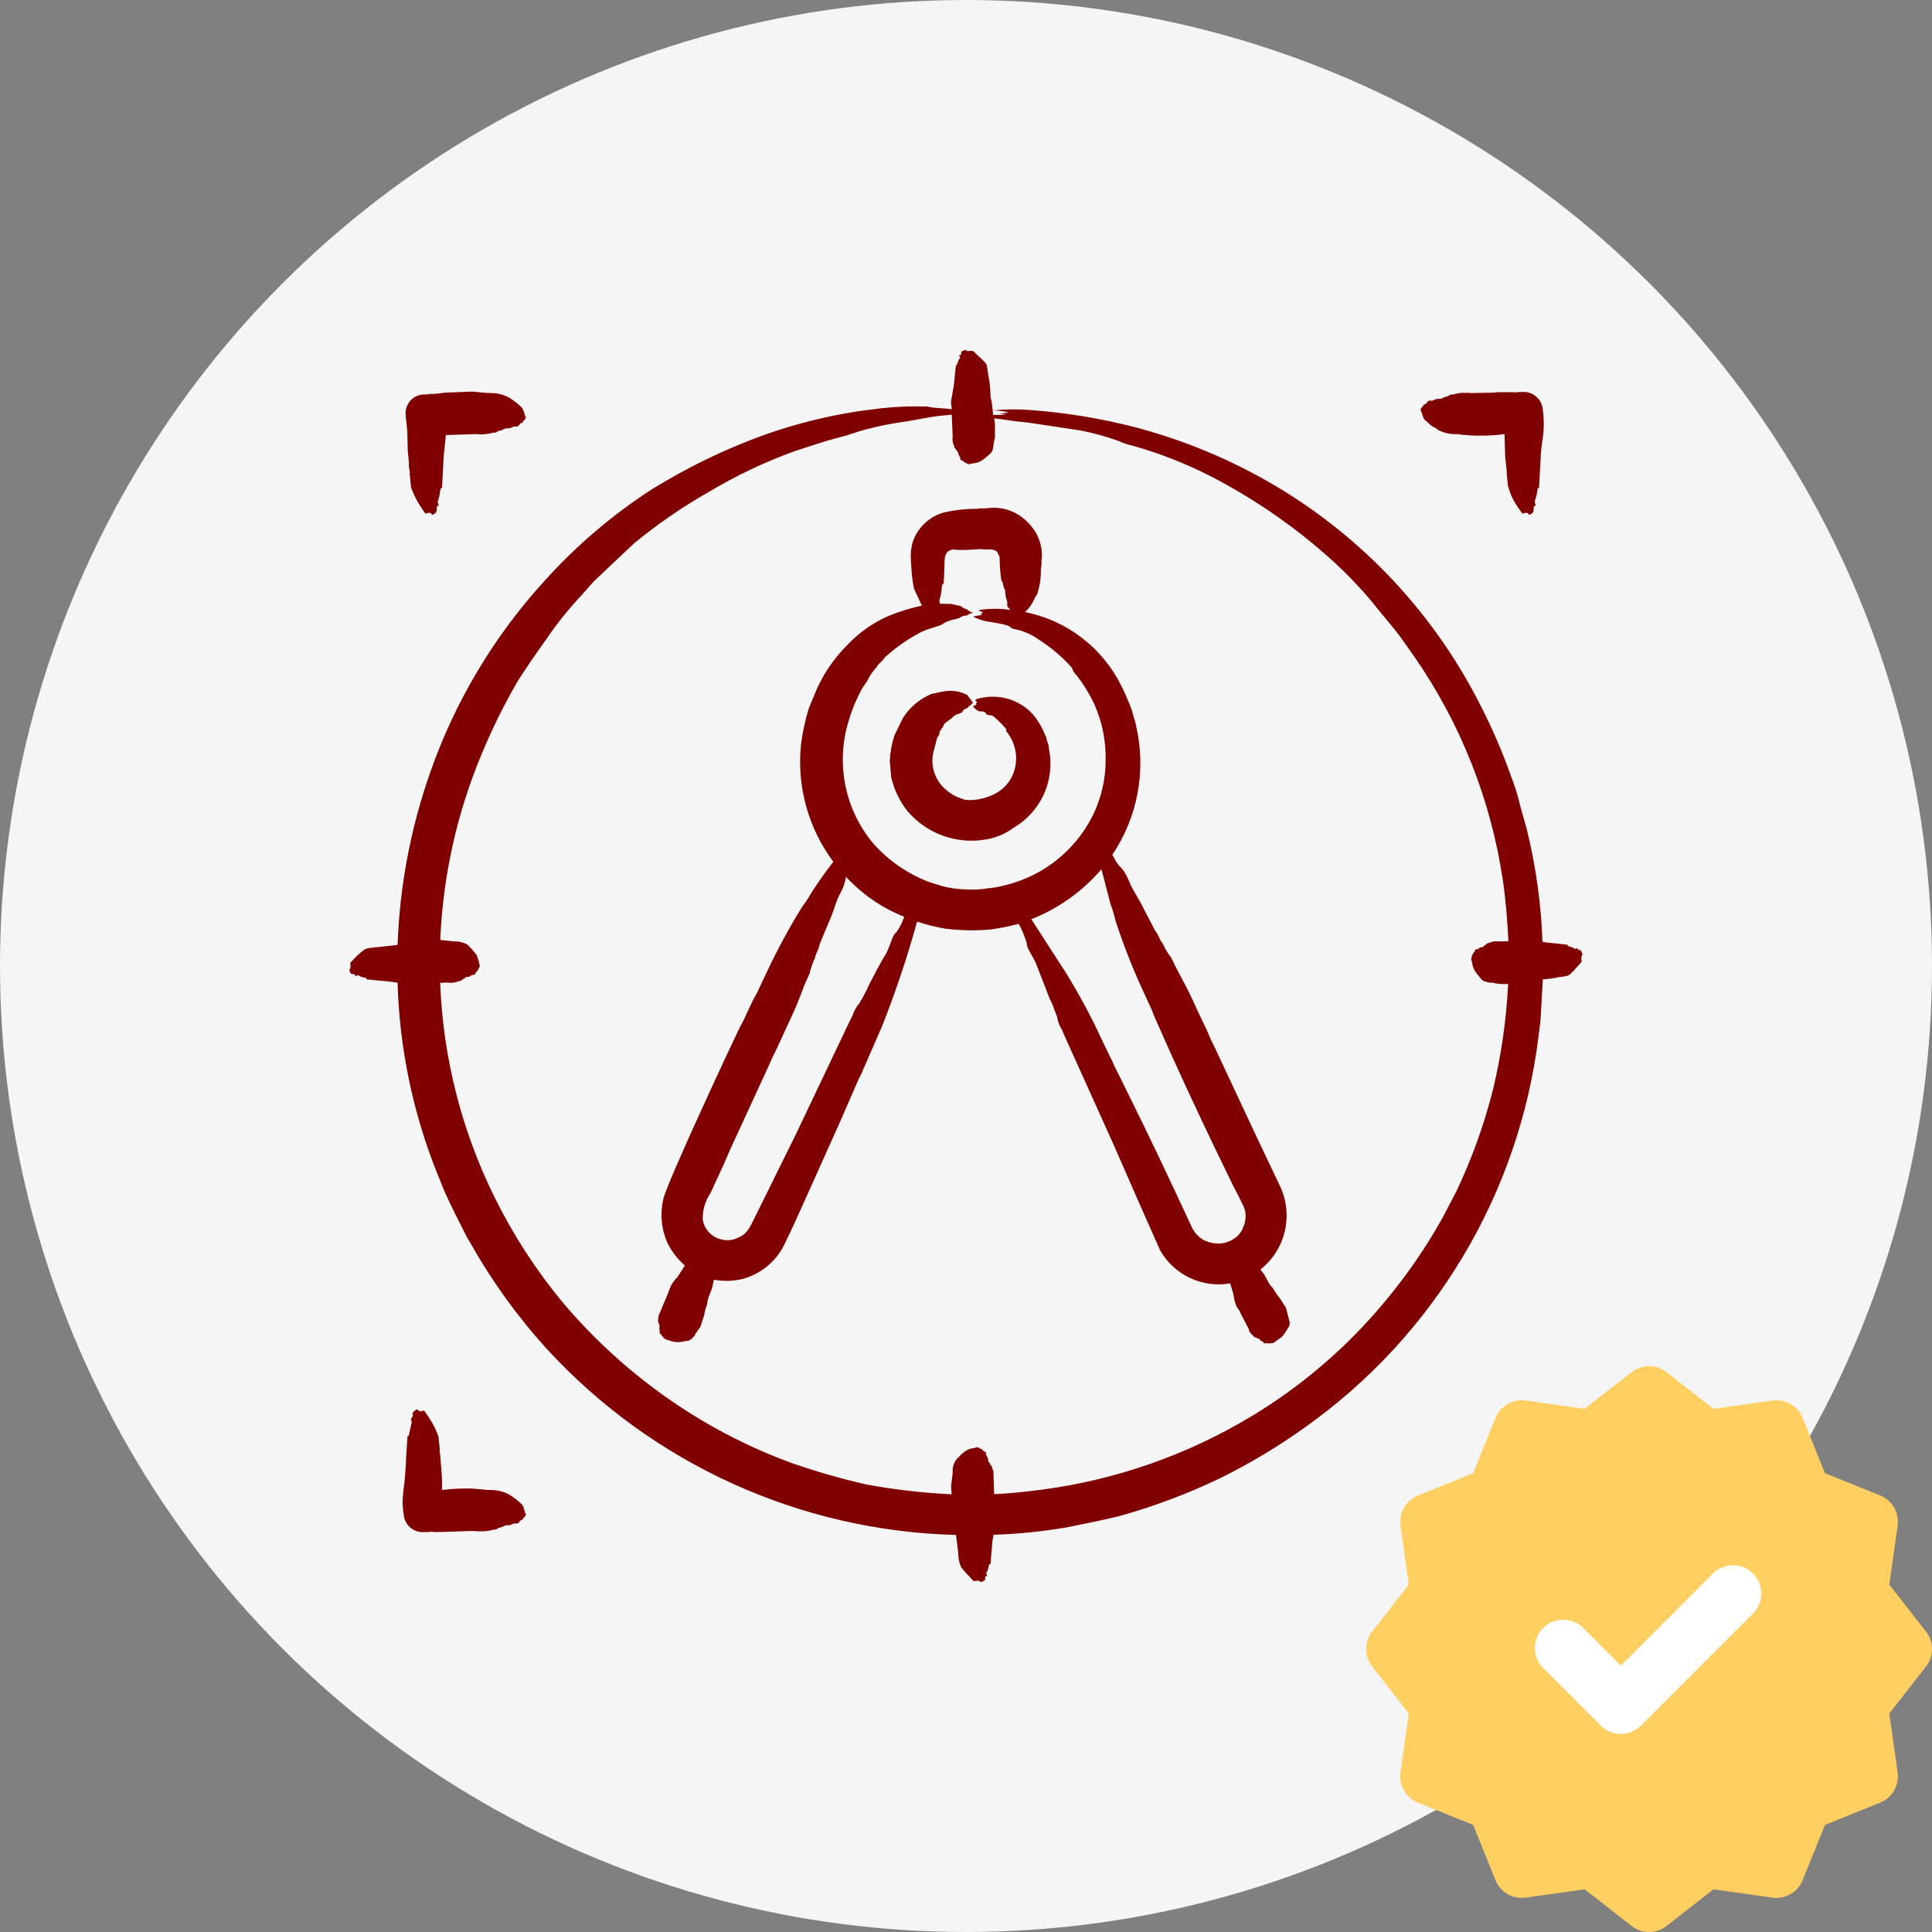
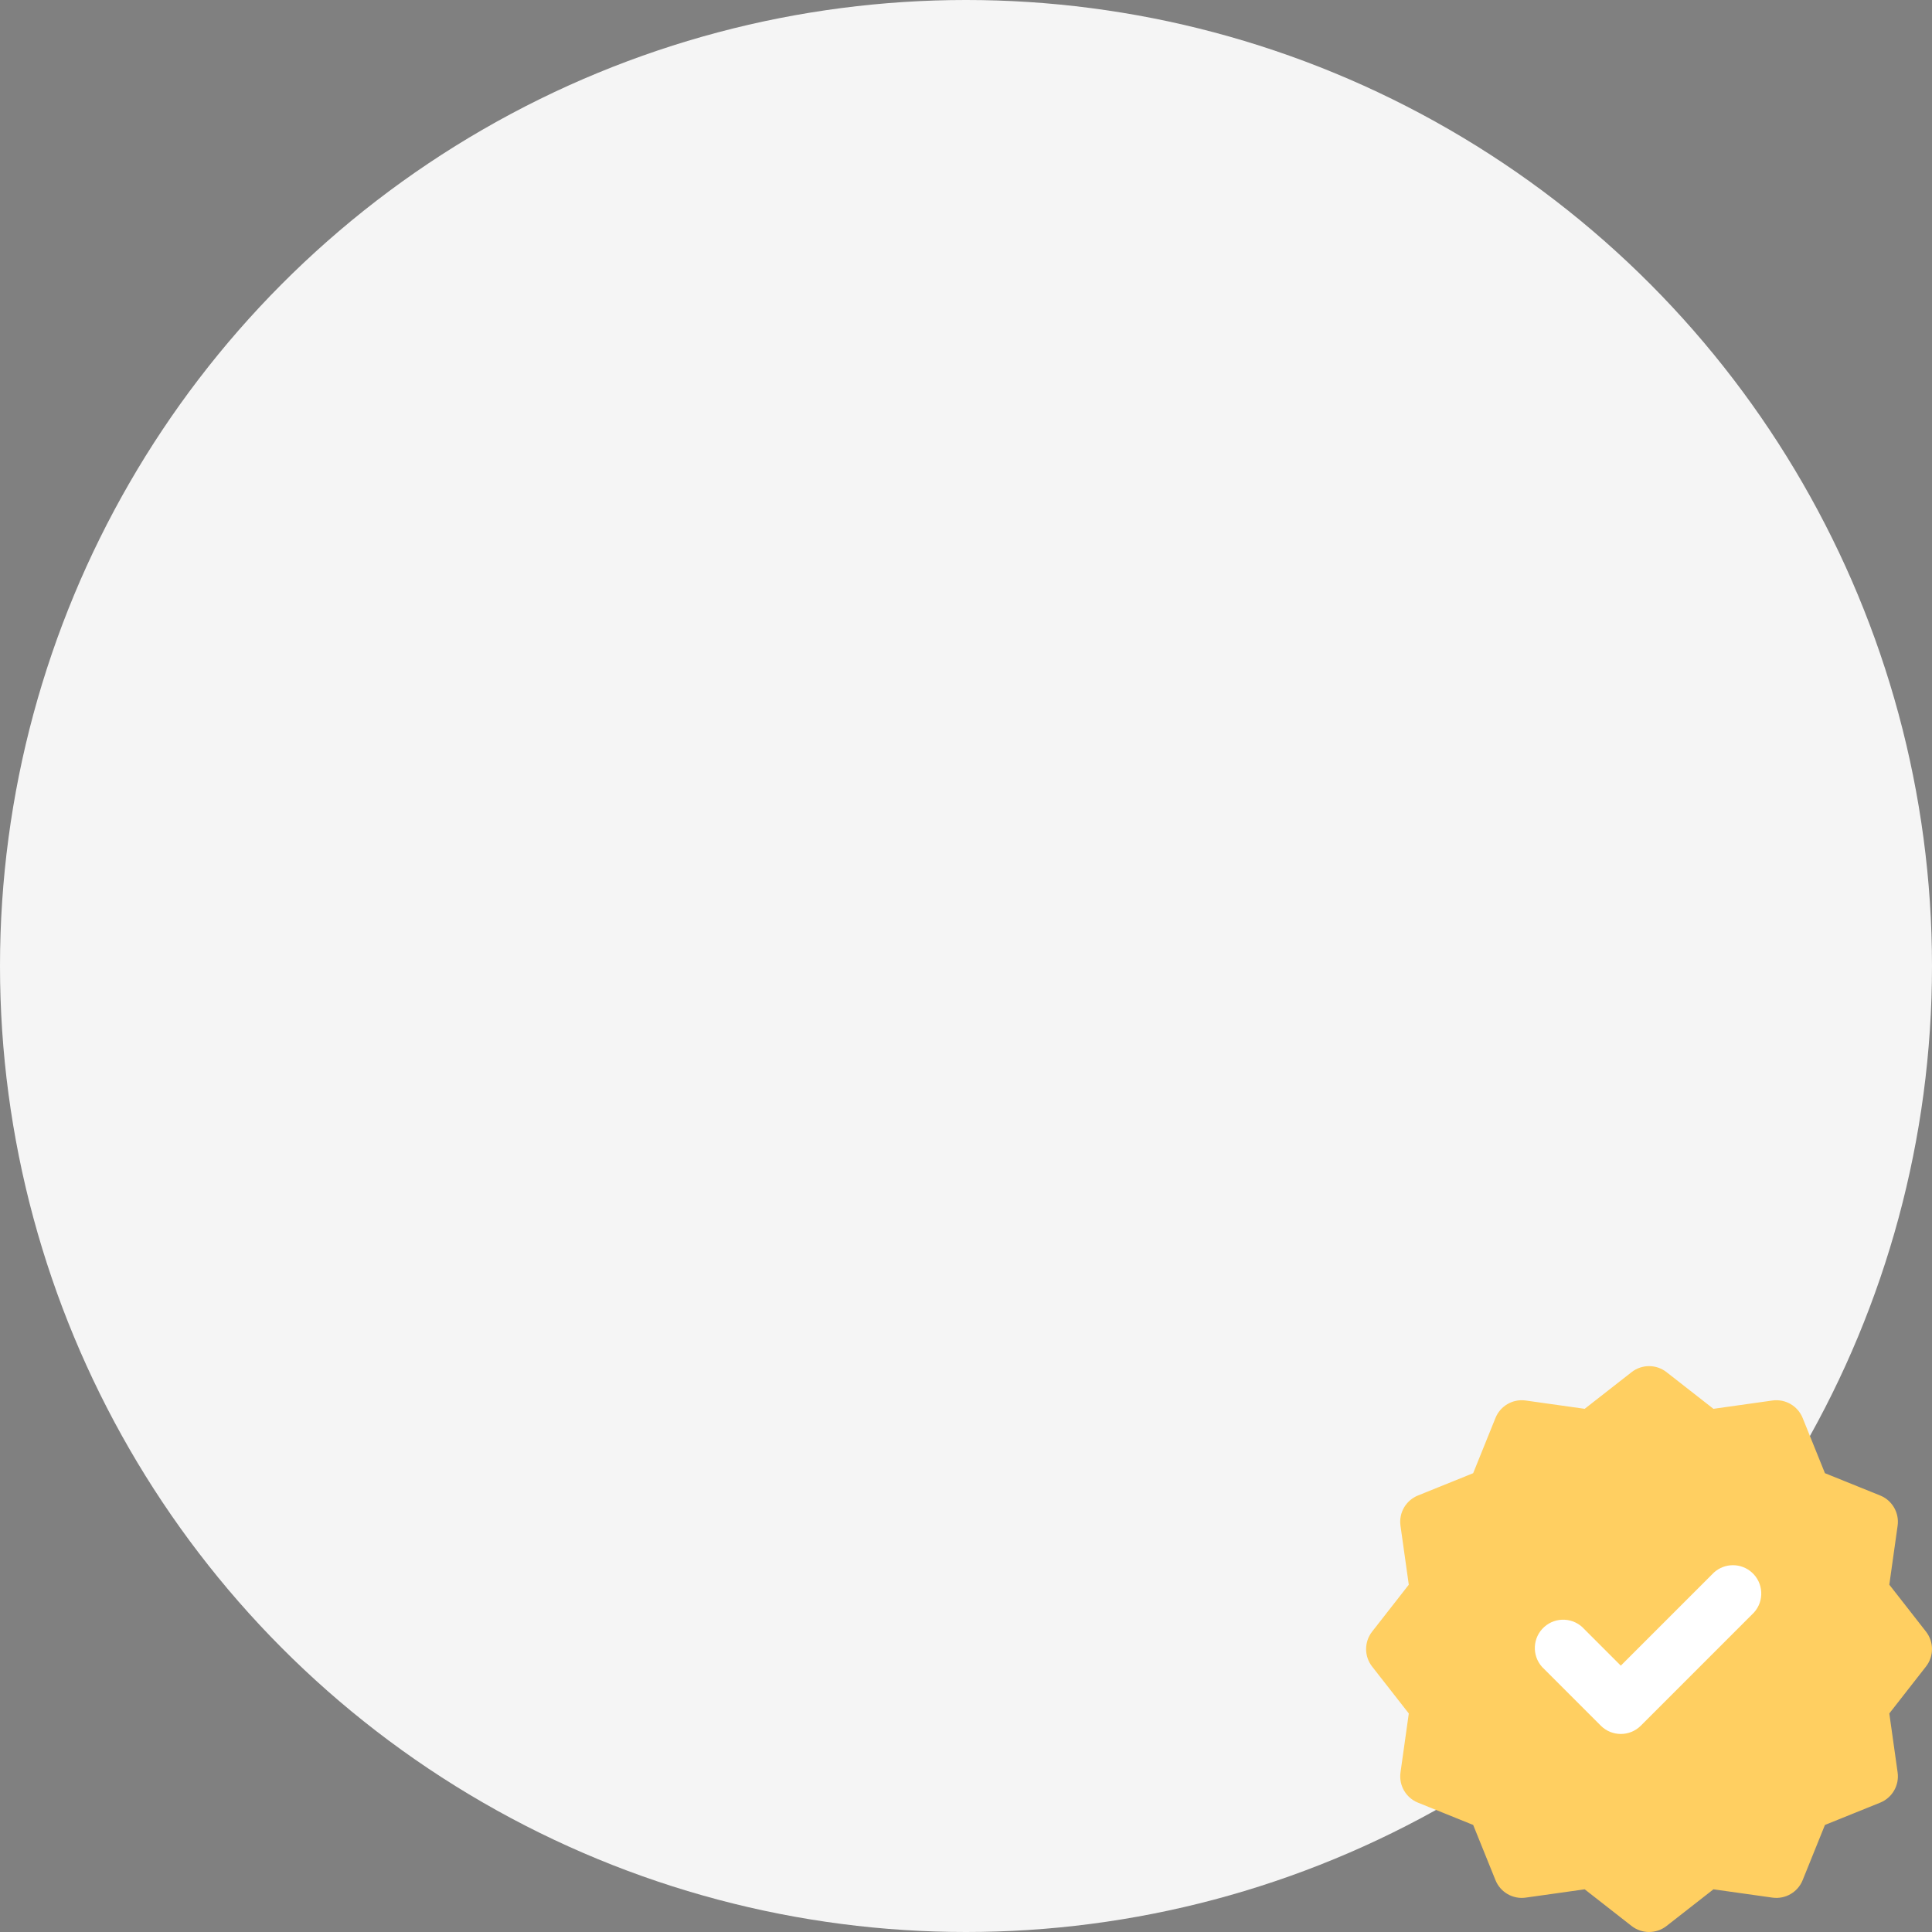
<svg xmlns="http://www.w3.org/2000/svg" id="a" viewBox="0 0 150 150">
  <rect x="0" y="0" width="150" height="150" fill="#808080" stroke="none" />
  <circle cx="75" cy="75" r="75" style="fill:#f5f5f5;" />
-   <path d="m79.111,63.999l-.787.517c-.537.33-1.134.552-1.756.655-2.272.404-4.588-.422-6.092-2.172-.62-.778-1.059-1.684-1.284-2.653l-.109-1.286c.031-.67.153-1.332.363-1.969l.666-1.361c.529-.822,1.293-1.465,2.192-1.848l.945-.2c.636-.118,1.293-.017,1.865.286.072.055.024.117.23.311.081.076.04.146.218.277-.283.2-.118.207-.242.219-.157.016-.062.143-.266.218-.562.208,0,.243-.751.469-.222.067-.329.253-.618.449-.58.394-.382.462-.521.578s-.069.162-.109.182c-.109.075-.121.23-.133.363l-.17.264-.315,1.23c-.191,1.046.198,2.114,1.017,2.792.387.341.846.59,1.344.726.137.091.308.051.521.074.694-.016,1.374-.195,1.986-.522.446-.241.824-.59,1.1-1.015.296-.472.463-1.013.484-1.57.027-.682-.159-1.355-.533-1.926l-.145-.218c-.163-.117-.043-.205-.1-.281-.292-.343-.612-.661-.957-.951-.15-.174-.579-.06-.594-.234-.01-.121-.3-.172-.3-.172-.317.043-.463-.131-.678-.325l-.024-.053c.04-.077.154-.1.266-.132-.122-.073.021-.121.024-.222,0-.046-.452-.193.424-.328,1.419-.28,2.883.188,3.876,1.24.385.442.696.944.92,1.486.084.234.192.289.182.506l.145.394.133.913c.208,2.072-.718,4.095-2.422,5.291l.005-.002Zm36.793,20.647c.655-2.71,1.053-5.475,1.187-8.26-.41.041-.823.011-1.223-.088h-.012c-.165.008-.33-.019-.484-.08l-.024-.01c-.358-.064-.393-.3-.569-.468-.208-.223-.362-.491-.448-.784-.063-.529-.174-.384-.036-.774l.1-.2c.113-.043.125-.269.17-.273.361-.024.234-.163.4-.158.225.008.249-.138.291-.144l.085-.054.145-.124.133-.019c.231-.12.496-.157.751-.105l.1-.016.642-.013c-.078-1.6-.205-3.191-.436-4.771-.929-6.21-3.27-12.124-6.843-17.288l-1.09-1.544c-.655-.881-1.608-1.953-2.277-2.815-.903-1.073-1.874-2.086-2.907-3.034-2.864-2.607-6.056-4.831-9.495-6.614-1.957-1.005-4.01-1.812-6.128-2.408-.366-.078-.722-.198-1.061-.356-.982-.355-1.991-.633-3.016-.831l-4.033-.606c-.763-.068-1.478-.166-2.18-.273-.158-.017-.3-.035-.46-.051.012.136.036.271.061.406v1.066l-.085.406c-.113.791-.071.655-.557,1.106l-.339.256c-.434.3-.7.2-1.017.32l-.17-.058c-.236-.075-.257-.2-.448-.26-.142-.043-.008-.151-.121-.277-.145-.162-.074-.359-.17-.4-.125-.058-.031-.116-.109-.143l-.012-.009-.121-.154-.024-.132c-.114-.237-.152-.504-.109-.764l-.073-1.653-.739.071c-1.054.1-1.758.3-2.846.461-1.074.145-2.138.358-3.185.64-.683.183-1.137.39-1.962.595-1.231.306-2.351.713-3.537,1.092-2.29.835-4.496,1.885-6.588,3.136-2.059,1.169-4.012,2.514-5.838,4.022l-3.1,2.93-.884,1c-1.043,1.104-1.994,2.291-2.844,3.549-.55.763-1.91,2.706-2.337,3.474-.987,1.728-1.864,3.516-2.628,5.353-1.924,4.591-3.016,9.488-3.225,14.462l1.126.113.291.01c.207.032.7.164.8.351.234.223.445.47.63.735.091.268.168.54.23.816l-.1.206-.109.195c-.131.042-.144.271-.206.274-.406.02-.284.168-.472.158-.24-.014-.289.139-.339.144-.1.01-.1.076-.1.054l-.17.124-.158.019c-.274.12-.577.156-.872.105l-.557.023c.221,5.819,1.676,11.525,4.269,16.739,1.436,2.895,3.204,5.614,5.268,8.1,3.078,3.643,6.746,6.744,10.851,9.173,2.194,1.3,4.504,2.394,6.9,3.269,1.891.659,3.817,1.212,5.769,1.658,2.196.409,4.418.666,6.649.769l-.036-.647.121-1.005v-.3c.035-.305.157-.594.351-.832.285-.209.09-.164.545-.5.525-.388.627-.208,1.005-.378l.182.068c.053.008-.022.043.121.076.209.049-.026.071.327.23.126.057-.013.178.121.331s.071.432.17.476c.116.051.005.119.109.168v.01l.133.184.012.108.085.241.061,1.757c1.158-.036,2.581-.2,3.73-.348,5.738-.76,11.258-2.691,16.217-5.675,3.652-2.195,6.938-4.948,9.737-8.161,1.94-2.214,3.645-4.624,5.087-7.19l1.1-2.1c1.204-2.528,2.157-5.169,2.846-7.883h0Zm6.952-10.557c-.015-.032-.1-.432-.254-.312l-.121-.1c-.016-.171-.158.071-.23-.013-.137-.16-.523-.161-.533-.245-.018-.143-.1-.064-.133-.07l-.061-.023-1.526-.162-.242-.054c-.105-2.935-.511-5.852-1.211-8.705l-.5-1.778c-.185-.814-.432-1.612-.739-2.388-.659-1.858-1.439-3.671-2.337-5.426-3.578-7.108-9.117-13.042-15.962-17.1-3.406-2.013-7.074-3.544-10.9-4.55-2.672-.686-5.4-1.131-8.151-1.332-.932-.072-1.869-.064-2.8.023.382.028.762.08,1.138.156-.652.171-.877.074-.109.214-.363-.022-.714-.013-1.078-.007l-.103-.971-.1-.424c-.004-.503-.048-1.004-.133-1.5l-.061-.3v-.1c-.051-.062-.03-.561-.206-.755-.395-.434-.563-.519-.811-.784-.2-.218-.194-.127-.581-.127l-.012.007c-.153-.1-.063-.13-.351-.018-.206.08-.1.182-.109.21-.035.16-.187.086-.17.143.047.156.162.043-.048.372l-.133.371c-.18.059-.057.073-.073.133-.08.308-.119,1.454-.194,1.624l-.182,1.073c0,.453.048.24.048.609-.568-.114-1.384-.064-1.853-.214-1.193-.041-2.386,0-3.573.127l-1.841.237c-2.525.39-5.007,1.02-7.412,1.881-2.987,1.093-5.856,2.486-8.563,4.156-3.103,2.002-5.926,4.41-8.393,7.158-3.929,4.311-6.944,9.373-8.865,14.881-1.508,4.3-2.357,8.804-2.519,13.358l-1.635.182c-.038.03-.03-.069-.121,0-.048.036-.609.021-.86.208-.387.297-.741.635-1.054,1.009-.072.1.076.066,0,.316l.024.08c-.229.172.057.456.061.458.095.037.248-.052.278.1.035.173.182-.077.266.013.137.146.6.164.63.245.061.16.068.057.145.07.749.1,1.439.112,2.265.253.145,5.067,1.182,10.069,3.064,14.776l.569,1.4c.509,1.16,1.1,2.282,1.659,3.4.109.226.254.438.375.659,1.671,2.962,3.67,5.726,5.959,8.24,8.191,8.899,19.641,14.095,31.731,14.4l.182,1.475c.043.034-.076.008,0,.117.013.308.083.611.206.893.4.529.453.509.811.924.3.342.242.094.472.15l.121-.007c.09.126.194.106.194.091.443-.169.231-.273.266-.317s-.005-.106.1-.125c.171-.031-.076-.19.012-.28.153-.157.153-.614.242-.643.141-.046.073-.1.073-.156l.024-.078c0-.451.112-1.077.1-1.411l.109-.643c1.877-.064,3.748-.252,5.6-.562,1.44-.288,2.768-.547,4.2-.9,2.698-.753,5.325-1.744,7.848-2.962,2.279-1.126,4.462-2.436,6.528-3.917,10.029-7.107,16.609-18.103,18.13-30.3l.158-1.282.182-3.208c.429-.016.855-.074,1.272-.176h.1c.036-.032.533-.026.739-.208.393-.348.484-.538.763-.81.25-.244.1-.314.109-.373.039-.465.066-.181.1-.367l-.01-.009Zm-12.474-42.053l-.1-.238c.143-.186.07-.2.145-.207s.047-.166.17-.194c.269-.061.15-.349.533-.288.164.026.289-.15.509-.143.4.014.447-.141.533-.145.142-.007.145-.059.145-.053.1.03.194-.068.279-.124l.23-.019c.321-.099.657-.14.993-.122.121-.012.243-.007.363.016l1.768-.033c.109,0,.23-.032.339-.036h1.235c.145.056.291-.032.436-.012h.182c.815-.085,1.545.504,1.635,1.318.12.859.104,1.733-.048,2.587-.057.361-.093.726-.109,1.091l-.121,2.311c.053.118-.089.134-.121.2-.029.315-.099.625-.206.923-.082.158.156.371-.012.421-.191.058.031.39-.206.56-.294.21-.2.126-.351-.03l-.012.011-.206-.017c-.078.001-.112.246-.375-.211-.438-.56-.756-1.204-.933-1.892l-.085-.835c-.067-.145.038-.132,0-.178l-.133-1.29-.048-1.7c-.936.12-1.881.15-2.822.091l-.158-.029c-.179.007-.359-.011-.533-.054l-.448-.01c-.437-.021-.863-.141-1.247-.351-.143-.175-.349-.169-.569-.384-.531-.517-.42-.218-.654-.93l.002-.004Zm-78.891.194v-.12c-.018-.801.616-1.466,1.417-1.484h.061s.242-.006.242-.006l.17-.032c.374,0,.747-.033,1.114-.1l2.156-.085,1.163.105.448.012c.441.02.872.139,1.26.349.344.211.665.458.957.736.23.252.225.64.363.815-.152.192-.09.2-.145.206-.089.009-.056.169-.17.2-.265.066-.163.344-.533.286-.17-.027-.3.148-.509.143-.421-.011-.443.141-.545.145l-.133.046-.012.007c-.1-.032-.182.068-.278.124l-.23.019c-.441.123-.901.159-1.356.107l-2.313.075-.17,1.661-.124,2.307c.061.137-.1.144-.109.2l-.048.191c-.022.249-.075.495-.157.731-.106.163.164.369-.024.421s.036.387-.206.56c-.151.108-.222.214-.339-.03l-.024.011-.206-.017c-.08.002-.1.247-.375-.211-.387-.541-.696-1.133-.92-1.759l-.1-.968c-.051-.146.025-.141.012-.178-.066-.275-.094-.557-.085-.839l-.085-.85-.036-1.555-.131-1.223Zm88.132,84.931v.12c.028.791-.591,1.456-1.382,1.484h-.095s-.412.036-.412.036c-.374-.001-.747.032-1.114.1l-2.144.085-1.175-.105-.448-.012c-.437-.02-.863-.139-1.247-.349-.145-.179-.355-.173-.569-.385-.092-.091-.528-.4-.545-.6l-.206-.568c.15-.19.063-.2.145-.206s.053-.17.17-.2c.272-.065.153-.346.533-.286.17.027.276-.149.509-.143.419.011.443-.144.533-.145.149,0,.145-.07.145-.053.1.03.194-.069.279-.126l.23-.017c.441-.122.901-.158,1.356-.108l2.325-.074.158-1.662.121-2.31c-.046-.128.116-.149.121-.2l.036-.191v-.122l.17-.61c.089-.139-.159-.374.012-.42.139-.038.069-.3.1-.429l.266-.235s.064-.062.145.057c.051.092.005.081.266.084.087,0,.108-.253.375.208.6,1.045.9,1.146.993,2.392l.024.337c.067.142-.039.131,0,.178l.133,1.29c.067.416.051,1.9.061,1.954l.131,1.231Zm-78.879.194q.036.16.1.237c-.147.186-.093.2-.145.207-.093.011-.053.167-.17.195-.263.063-.162.346-.533.287-.169-.027-.3.146-.509.141-.4-.01-.454.144-.545.148-.166.006-.114.058-.145.053-.1-.03-.182.068-.278.124l-.23.019c-.322.097-.657.139-.993.122-.121.011-.243.006-.363-.016-.47-.032-3.081.116-3.343.065-.145-.056-.278.032-.424.01h-.194c-.811.085-1.537-.503-1.622-1.313v-.006c-.102-.569-.118-1.149-.049-1.723.127-.91.204-1.826.23-2.744l.1-1.519c-.038-.18.1-.129.109-.2l.206-.924c.105-.164-.163-.368.024-.42l.085-.187c.066-.066-.225-.134.267-.477,0-.019.1-.057.194.134l.024-.011c.055-.044.111.019.206.017s.1-.251.363.208c.397.536.712,1.129.933,1.759l.1.97-.012.141v.037c.054.277.082.557.085.839.078.715.114,1.433.109,2.152.775-.093,1.556-.13,2.337-.111l1.163.107.448.01c.441.021.872.141,1.26.351.345.21.666.456.957.735.23.249.141.4.266.577l-.011.006Zm53.579-20.824c-.304-.029-.6-.116-.872-.254-.402-.231-.723-.58-.92-1-1.607-3.472-3.242-6.93-4.941-10.359l-1.041-2.1c-.085-.116-.1-.3-.339-.714l-.641-1.332c-.836-1.815-1.783-3.578-2.834-5.278l-2.666-4.126c2.106-.83,3.977-2.163,5.45-3.883l.7,2.7c.158.421.288.852.388,1.291.574,1.761,1.245,3.489,2.01,5.176l.836,1.815c.133.411.327.8.5,1.194,1.341,3.062,2.8,6.185,4.239,9.2l1.49,3.077c.111.237.891,1.68.969,1.983.11.437.072.899-.109,1.312-.147.441-.459.808-.872,1.023-.404.24-.878.336-1.344.274h-.003Zm-17.465-27.57c.595-.081,1.183-.212,1.756-.391,1.891-.572,3.577-1.677,4.855-3.184,1.536-1.778,2.379-4.05,2.374-6.4.025-1.487-.277-2.962-.884-4.32-.364-.774-.81-1.507-1.332-2.185-.447-.475-.3-.516-.46-.7-.729-.809-1.564-1.515-2.483-2.1-.588-.432-1.267-.724-1.986-.851-.513-.13.278-.233-2.047-.578-.378-.073-.745-.197-1.09-.368.222-.076.455-.117.69-.122-.155-.093-.154-.045-.036-.125l.085-.1c-.073-.086-.218-.056-.315-.114l.1-.071c.783-.112,1.579-.112,2.362,0l-.17-.188c-.144-.092-.008-.325-.121-.6-.145-.348-.076-.772-.17-.865-.124-.123-.032-.248-.109-.305l-.012-.018c.036-.114-.073-.219-.121-.329-.088-.593-.132-1.192-.133-1.792l-.182-.39c-.267-.331-.92-.15-1.126-.221-.163-.055-1.555.131-2.156.029-.255-.039-.511.066-.666.273-.095.191-.145.401-.145.614l-.048,1.364-.024.137c0,.108.068.2-.073.286-.091.054-.087.875-.242,1.164-.046.086.015.268.036.363l.836.013.763.163c.132.118.289.205.46.252.144.062.1.154.521.274-.167.024-.325.089-.46.189-.054.06-.328,0-.521.156-.244.2-.8.111-1.441.552-.2.14-1.054.336-1.562.568-1.04.532-2.006,1.201-2.87,1.987-.261.39-.485.453-.678.8-.278.292-.507.627-.678.993-.115.192-.24.378-.375.556-.471.843-.845,1.737-1.114,2.665-.984,3.263-.265,6.802,1.913,9.424,1.185,1.341,2.677,2.374,4.348,3.012l.981.308c.555.152,1.125.239,1.7.259.688.055,1.38.021,2.059-.1l-.009.016Zm-6.819,2.63c-.127.307-.295.594-.5.855-.24.109-.491,1.207-.8,1.689-.417.653-.926,1.68-1.3,2.39-.085.159-.133.334-.23.483-.151.31-.318.613-.5.906-.235.266-.409.58-.509.92-.073.151-.158.3-.23.448l-4.201,8.831-3.185,6.443c-.365.726-.57,1.264-1.3,1.545-.394.196-.846.242-1.272.13-.75-.167-1.325-.771-1.453-1.529-.023-.738.189-1.465.605-2.075l.969-2.1c.206-.463.4-.929.606-1.392l1.09-2.362,1.841-4c.121-.249.206-.507.339-.753.242-.478.472-.962.69-1.456.412-.95.9-1.866,1.272-2.834.145-.4.327-.8.46-1.205l.424-.95c.092-.399.226-.787.4-1.157l.024-.061c.017-.271.261-.531.363-1.061l.714-1.72c.376-.784.482-1.443.824-2.116.254-.426.424-.896.5-1.386,1.26,1.361,2.807,2.423,4.529,3.11-.063.132-.12.268-.169.406h-.001Zm30.084,31.038l-.278-1.079-.448-.71c-.213-.266-.407-.547-.581-.84l-.218-.235-.448-.818-.291-.384c1.932-1.524,2.572-4.17,1.55-6.408l-2.083-4.389-2.967-6.345c-.121-.25-.254-.488-.363-.74-.206-.5-.424-.988-.666-1.471-.46-.926-.848-1.888-1.344-2.8l-.751-1.424c-.109-.214-.194-.444-.315-.649-.251-.323-.463-.676-.63-1.05l-.036-.054c-.269-.325-.258-.606-.569-.969l-.86-1.651c-.353-.763-.854-1.445-1.078-1.995-.63-1.544-.775-1.041-1.26-2.031l-.133-.217c1.982-2.935,2.653-6.561,1.853-10.011-.04-.235-.105-.466-.194-.687-.061-.299-.151-.592-.266-.874-.259-.587-.379-.957-.7-1.574-1.469-2.953-4.224-5.059-7.46-5.7.277-.258.503-.566.666-.907.071-.166.16-.324.266-.471.205-.612.303-1.255.291-1.9l.048-.4v-.292l.036-.391c.007-.983-.391-1.925-1.1-2.605-.809-.857-1.983-1.267-3.149-1.1-.194.016-.388.016-.594.016l-.206.03c-.832-.002-1.663.086-2.476.264-1.19.296-2.142,1.185-2.519,2.352-.128.471-.169.961-.121,1.446.012.111-.024.224.036.336.023.092-.073.028,0,.214.019.544.088,1.085.206,1.616l.605,1.289c-.873.186-1.728.449-2.555.787-1.19.511-2.265,1.257-3.161,2.193-1.181,1.154-2.099,2.549-2.691,4.091l-.375.9c-.28.918-.482,1.857-.605,2.809-.337,3.243.559,6.493,2.51,9.105-.479.616-1.3,1.757-1.7,2.4-.22.391-.467.767-.739,1.124-.971,1.579-1.857,3.209-2.652,4.883l-.848,1.8c-.4.673-.707,1.422-1.042,2.128-.1.2-.218.39-.315.589-1.052,2.188-5.439,11.633-5.874,13.155-.296,1.151-.203,2.368.266,3.461.331.692.801,1.308,1.381,1.809l-.581.9c-.292.28-.513.627-.642,1.01l-.036.11-.073.18-.581,1.4c-.11.194-.168.412-.17.635l-.012.073.061.165v.008c.078.066-.045.065.048.151s-.061.18.024.367c.062.136-.089.166.012.253.237.2.065.167.23.277l.073.071c-.033.016.092.132.436.22.291.119.609.156.92.108.235,0,.221-.079.46-.073.262.007.642-.423.642-.549l.4-.569.254-.785.012-.013c.05-.326.135-.646.254-.954,0-.5.3-.82.436-1.5l.048-.257.036-.1v-.027c.743.136,1.506.115,2.241-.061,1.351-.371,2.49-1.281,3.149-2.517.677-1.345,1.256-2.7,1.889-4.08l2.463-5.485,1.49-3.424c.13-.229.243-.466.339-.711l1.478-3.392c1.055-2.66,1.964-5.375,2.725-8.133.718.241,1.453.425,2.2.551,1.173.144,2.359.164,3.536.059.726-.105,1.446-.25,2.156-.436.271.499.486,1.027.642,1.573-.082.241.6,1.14.775,1.7l.981,2.529c.073.165.17.321.23.487l.363.969c.051.351.179.686.375.981.073.155.121.312.194.468l1.616,3.58,2.253,5,1.938,4.432,1.623,3.655c1.098,1.9,3.264,2.914,5.426,2.541l.242.805c.191,1.3.489,1.166.509,1.407l.7,1.348c0,.264.3.436.412.6l.17.059.073.039c.007.021.171,0,.242.159.046.1.2.061.218.15.029.173.281.028.363.1l.424-.04.678-.488c.179-.224.341-.461.484-.709.089-.129.125-.287.1-.442h-.001Z" style="fill:maroon; fill-rule:evenodd;" />
  <ellipse cx="128.002" cy="128.504" rx="14" ry="12.5" style="fill:#fff;" />
  <path d="m126.68,106.531c.795-.62,1.911-.62,2.706,0l3.645,2.849,4.582-.645c.999-.139,1.964.418,2.343,1.353l1.732,4.29,4.29,1.732c.935.379,1.492,1.344,1.353,2.343l-.645,4.582,2.849,3.645c.62.795.62,1.911,0,2.706l-2.849,3.645.645,4.582c.139.999-.418,1.964-1.353,2.343l-4.29,1.732-1.732,4.29c-.379.935-1.344,1.492-2.343,1.353l-4.582-.645-3.645,2.849c-.795.62-1.911.62-2.706,0l-3.645-2.849-4.582.645c-.999.139-1.964-.418-2.343-1.353l-1.732-4.29-4.29-1.732c-.934-.378-1.492-1.343-1.354-2.341l.645-4.582-2.85-3.646c-.62-.795-.62-1.911,0-2.706l2.849-3.645-.645-4.582c-.139-.999.418-1.964,1.353-2.343l4.29-1.732,1.732-4.29c.378-.936,1.345-1.494,2.345-1.354l4.582.645,3.645-2.849Zm9.5,18.663c.813-.903.74-2.294-.163-3.107-.837-.753-2.107-.753-2.944,0l-7.234,7.234-2.84-2.84c-.813-.903-2.204-.976-3.107-.163-.903.813-.976,2.204-.163,3.107l.163.163,4.394,4.394c.859.856,2.248.856,3.107,0l8.787-8.788Z" style="fill:#ffcf61; fill-rule:evenodd;" />
</svg>